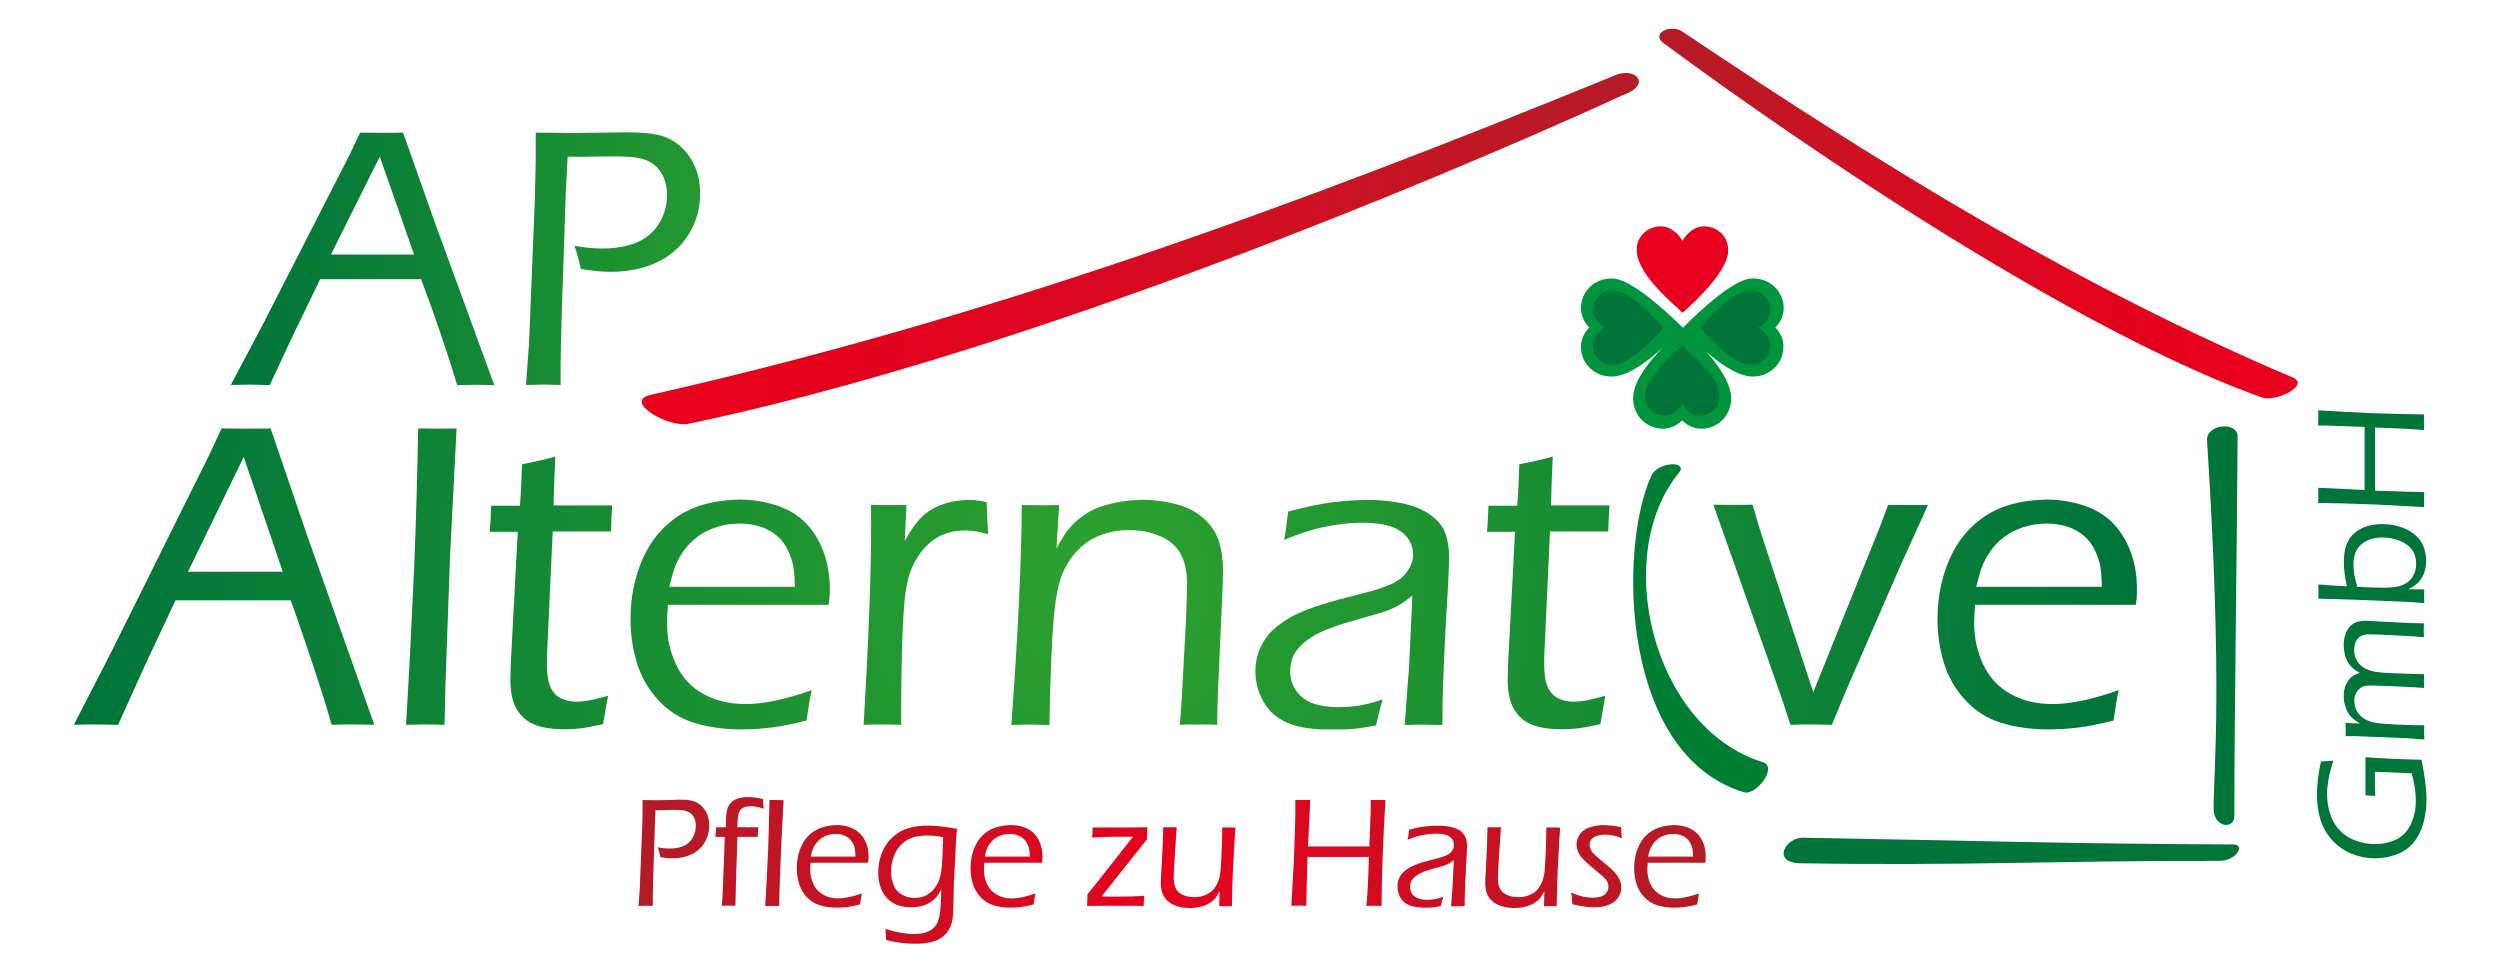
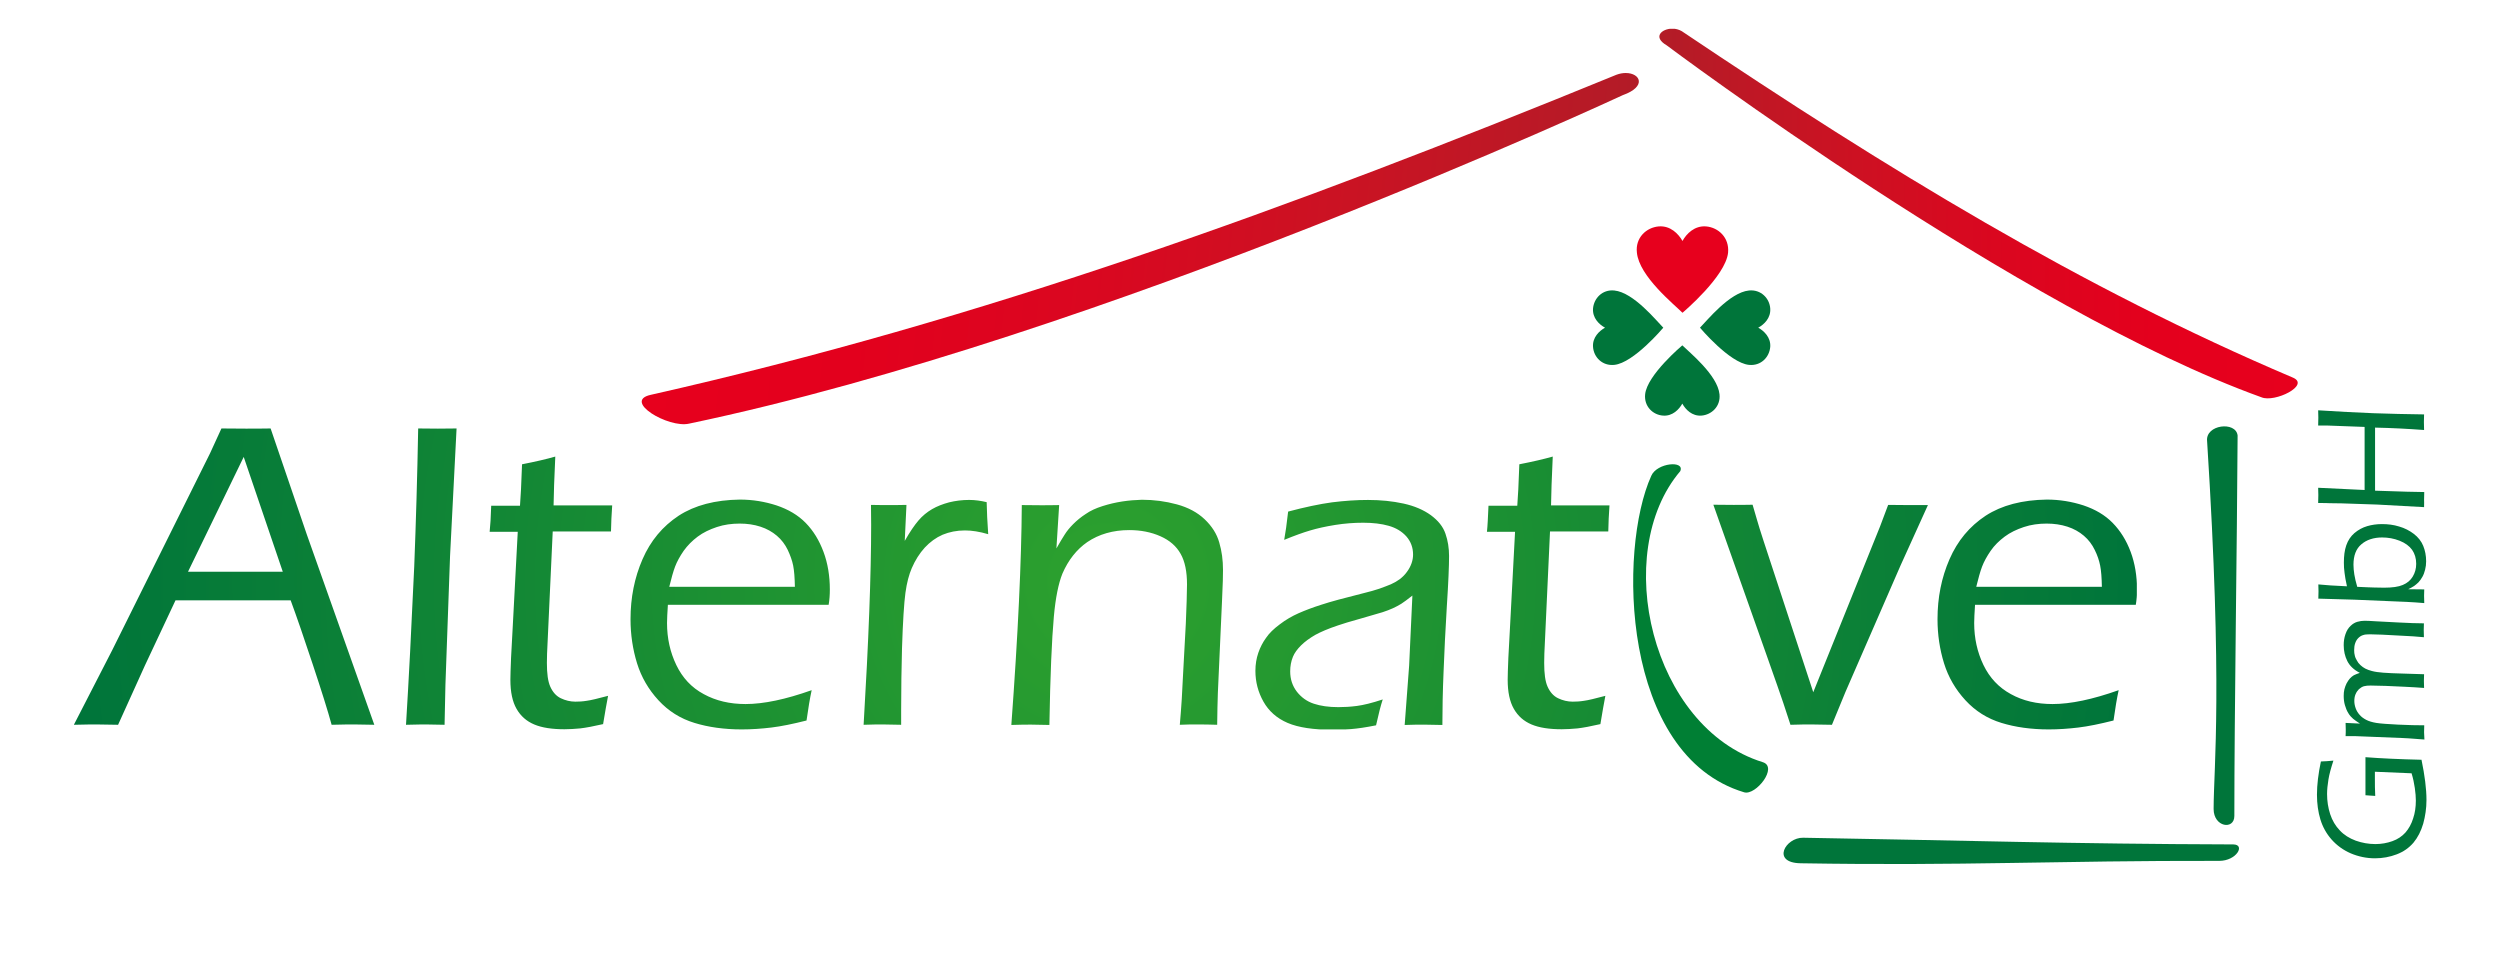
<svg xmlns="http://www.w3.org/2000/svg" xmlns:xlink="http://www.w3.org/1999/xlink" version="1.1" id="Ebene_1" x="0px" y="0px" viewBox="0 0 145.87 56.74" enable-background="new 0 0 145.87 56.74" xml:space="preserve">
  <g>
    <path fill="#E7001D" d="M96.79,13.21c0.68-0.05,1.14,0.43,1.38,0.85c0.23-0.42,0.7-0.9,1.37-0.85c0.73,0.06,1.37,0.66,1.29,1.53   c-0.14,1.39-2.66,3.51-2.66,3.51c-0.49-0.49-2.53-2.13-2.66-3.51C95.41,13.87,96.06,13.27,96.79,13.21" />
-     <path fill="#00943D" d="M101.77,19.11l0.78,0.42c0.17,0.09,0.57,0.35,0.54,0.77c-0.03,0.38-0.35,0.76-0.87,0.71   c-0.64-0.06-1.76-0.98-2.64-1.9c0.54-0.57,1.75-1.83,2.63-1.91c0.52-0.05,0.84,0.33,0.87,0.71c0.03,0.42-0.37,0.68-0.54,0.78   L101.77,19.11z M98.17,20.53c0.92,0.88,1.83,1.99,1.9,2.64c0.05,0.52-0.33,0.84-0.71,0.87c-0.42,0.03-0.68-0.37-0.78-0.54   l-0.42-0.78l-0.42,0.78c-0.09,0.17-0.36,0.57-0.78,0.54c-0.38-0.03-0.76-0.35-0.71-0.87C96.34,22.28,97.6,21.07,98.17,20.53    M97.72,19.58C97.72,19.58,97.72,19.58,97.72,19.58C97.71,19.59,97.71,19.58,97.72,19.58 M96.74,19.12   c-0.88,0.92-1.99,1.83-2.64,1.9c-0.52,0.05-0.84-0.33-0.87-0.71c-0.03-0.42,0.37-0.68,0.54-0.77l0.78-0.42l-0.78-0.42   c-0.17-0.09-0.57-0.36-0.54-0.78c0.03-0.38,0.35-0.76,0.87-0.71C94.99,17.29,96.2,18.55,96.74,19.12 M103.59,19.11   c0.34-0.35,0.52-0.8,0.48-1.26c-0.07-0.91-0.83-1.6-1.76-1.6c-0.06,0-0.13,0-0.19,0.01c-1.28,0.12-3.91,2.85-3.91,2.85l-0.05-0.02   c0,0-2.68-2.71-3.96-2.83c-0.07-0.01-0.13-0.01-0.19-0.01c-0.93,0-1.69,0.69-1.76,1.6c-0.04,0.46,0.14,0.91,0.48,1.26   c-0.35,0.36-0.52,0.8-0.48,1.26c0.07,0.91,0.83,1.6,1.76,1.6c0.06,0,0.13,0,0.19-0.01c0.91-0.09,2.01-0.94,2.79-1.66   c-0.74,0.78-1.6,1.83-1.69,2.76c-0.01,0.07-0.01,0.13-0.01,0.19c0,0.93,0.69,1.69,1.6,1.76c0.46,0.04,0.91-0.14,1.26-0.48   c0.35,0.35,0.8,0.52,1.26,0.48c0.91-0.07,1.6-0.83,1.6-1.76c0-0.06,0-0.13-0.01-0.19c-0.08-0.8-0.76-1.77-1.42-2.52   c0.75,0.65,1.71,1.34,2.52,1.42c0.07,0.01,0.13,0.01,0.19,0.01c0.93,0,1.69-0.69,1.76-1.6C104.11,19.91,103.93,19.46,103.59,19.11" />
    <path fill="#00753A" d="M103.29,18c0.04,0.55-0.35,0.93-0.7,1.12c0.34,0.19,0.74,0.57,0.7,1.12c-0.05,0.6-0.54,1.12-1.24,1.05   c-1.13-0.11-2.86-2.17-2.86-2.17c0.4-0.4,1.73-2.06,2.86-2.17C102.75,16.88,103.25,17.41,103.29,18" />
    <path fill="#00753A" d="M99.28,24.25c-0.55,0.04-0.93-0.35-1.12-0.7c-0.19,0.34-0.57,0.74-1.12,0.7c-0.6-0.04-1.12-0.54-1.05-1.24   c0.11-1.13,2.17-2.86,2.17-2.86c0.4,0.4,2.06,1.73,2.17,2.86C100.4,23.71,99.87,24.2,99.28,24.25" />
    <path fill="#00753A" d="M92.95,18c-0.04,0.55,0.35,0.93,0.7,1.12c-0.34,0.19-0.74,0.57-0.7,1.12c0.04,0.6,0.54,1.12,1.24,1.05   c1.13-0.11,2.86-2.17,2.86-2.17c-0.4-0.4-1.73-2.06-2.86-2.17C93.49,16.88,93,17.41,92.95,18" />
    <g>
      <defs>
        <path id="SVGID_1_" d="M111.33,29.47c-0.29,0-0.67,0-1.16-0.01l-0.47,1.25l-3.9,9.68l-2.9-8.83c-0.18-0.56-0.31-0.96-0.38-1.22     l-0.26-0.89c-0.43,0.01-0.79,0.01-1.11,0.01c-0.29,0-0.68,0-1.18-0.01l3.09,8.73c0.52,1.47,0.85,2.41,0.99,2.83l0.42,1.28     c0.53-0.02,0.93-0.02,1.23-0.02c0.29,0,0.69,0.01,1.19,0.02l0.79-1.92l3.21-7.37l1.6-3.53C112,29.47,111.61,29.47,111.33,29.47      M39.39,33.06c0.11-0.29,0.28-0.6,0.5-0.92c0.23-0.32,0.5-0.59,0.82-0.83c0.32-0.24,0.7-0.42,1.12-0.56     c0.42-0.14,0.87-0.2,1.33-0.2c0.44,0,0.84,0.06,1.21,0.18c0.37,0.12,0.69,0.3,0.96,0.53c0.27,0.23,0.48,0.51,0.63,0.82     c0.15,0.32,0.26,0.62,0.32,0.92c0.06,0.3,0.09,0.71,0.1,1.24h-7.33C39.17,33.75,39.28,33.35,39.39,33.06 M39.6,30.09     c-0.94,0.62-1.64,1.46-2.11,2.54c-0.47,1.08-0.7,2.24-0.7,3.5c0,0.9,0.13,1.76,0.38,2.57c0.25,0.81,0.67,1.53,1.25,2.16     c0.58,0.63,1.28,1.07,2.1,1.32c0.81,0.25,1.74,0.38,2.76,0.38c0.57,0,1.15-0.04,1.73-0.11c0.58-0.07,1.26-0.21,2.05-0.41     c0.1-0.72,0.2-1.31,0.3-1.77c-1.52,0.54-2.8,0.81-3.86,0.81c-0.92,0-1.73-0.19-2.44-0.58c-0.71-0.38-1.24-0.95-1.6-1.7     c-0.36-0.75-0.54-1.56-0.54-2.45c0-0.24,0.02-0.6,0.05-1.06h9.38c0.05-0.29,0.07-0.58,0.07-0.89c0-0.79-0.12-1.53-0.37-2.2     c-0.25-0.67-0.59-1.23-1.04-1.69c-0.45-0.46-1.02-0.79-1.7-1.02c-0.68-0.22-1.39-0.34-2.14-0.34     C41.73,29.17,40.54,29.48,39.6,30.09 M55.38,29.31c-0.37,0.1-0.71,0.23-1,0.4c-0.29,0.17-0.56,0.39-0.79,0.66     c-0.23,0.27-0.5,0.66-0.8,1.19l0.1-2.1c-0.39,0.01-0.73,0.01-1.04,0.01c-0.27,0-0.62,0-1.03-0.01l0.01,1.17     c0,2.9-0.15,6.79-0.44,11.66c0.5-0.02,0.87-0.02,1.12-0.02c0.27,0,0.63,0.01,1.07,0.02v-0.85c0-1.27,0.02-2.48,0.05-3.62     c0.05-1.56,0.12-2.64,0.2-3.23c0.08-0.59,0.21-1.07,0.37-1.44c0.2-0.46,0.45-0.86,0.76-1.2c0.31-0.33,0.65-0.58,1.04-0.75     c0.39-0.16,0.82-0.25,1.3-0.25c0.4,0,0.86,0.07,1.36,0.22c-0.05-0.69-0.08-1.32-0.09-1.87c-0.34-0.08-0.68-0.13-1.02-0.13     C56.14,29.17,55.75,29.22,55.38,29.31 M65.48,29.26c-0.39,0.06-0.77,0.15-1.15,0.27c-0.38,0.12-0.71,0.27-0.98,0.46     c-0.28,0.18-0.52,0.38-0.73,0.59s-0.37,0.41-0.49,0.6c-0.12,0.19-0.29,0.46-0.49,0.82l0.16-2.53c-0.44,0.01-0.8,0.01-1.07,0.01     l-1.11-0.01c-0.02,3.26-0.22,7.54-0.61,12.83c0.51-0.02,0.9-0.02,1.15-0.02c0.25,0,0.61,0.01,1.07,0.02     c0.05-2.89,0.14-4.99,0.26-6.32c0.1-1.11,0.27-1.94,0.5-2.51c0.34-0.79,0.83-1.41,1.45-1.84c0.68-0.46,1.5-0.7,2.45-0.7     c0.67,0,1.28,0.12,1.82,0.36c0.54,0.24,0.93,0.58,1.18,1.03c0.25,0.44,0.37,1.04,0.37,1.78c0,0.52-0.03,1.28-0.07,2.29     l-0.16,2.95c-0.04,0.95-0.1,1.93-0.19,2.95c0.35-0.02,0.73-0.02,1.13-0.02c0.33,0,0.68,0.01,1.05,0.02     c0.01-0.73,0.02-1.36,0.04-1.86l0.24-5.31c0.02-0.51,0.04-0.92,0.05-1.23c0.01-0.31,0.01-0.52,0.01-0.63     c0-0.57-0.07-1.11-0.22-1.61c-0.14-0.5-0.43-0.95-0.85-1.35c-0.42-0.4-0.96-0.69-1.62-0.87c-0.66-0.18-1.34-0.27-2.04-0.27     C66.26,29.17,65.87,29.2,65.48,29.26 M77.72,29.31c-0.73,0.1-1.58,0.28-2.56,0.54c-0.08,0.73-0.16,1.27-0.23,1.65     c0.61-0.25,1.11-0.43,1.52-0.55c0.4-0.12,0.89-0.23,1.45-0.32c0.56-0.09,1.11-0.13,1.64-0.13c0.57,0,1.07,0.06,1.49,0.18     s0.76,0.32,1.03,0.62c0.26,0.3,0.39,0.65,0.39,1.06c0,0.17-0.03,0.34-0.09,0.51c-0.06,0.17-0.15,0.34-0.27,0.5     c-0.12,0.17-0.26,0.3-0.41,0.42c-0.15,0.11-0.32,0.21-0.52,0.3c-0.2,0.08-0.42,0.17-0.68,0.26c-0.26,0.09-0.56,0.17-0.92,0.26     c-1.12,0.28-1.94,0.5-2.45,0.67c-0.51,0.16-0.95,0.33-1.34,0.5c-0.38,0.17-0.75,0.38-1.1,0.65c-0.35,0.26-0.62,0.52-0.8,0.79     c-0.19,0.26-0.34,0.55-0.45,0.87c-0.11,0.32-0.17,0.67-0.17,1.05c0,0.65,0.16,1.25,0.47,1.8c0.31,0.55,0.78,0.97,1.41,1.24     c0.63,0.27,1.51,0.4,2.63,0.4c0.34,0,0.69-0.01,1.07-0.04s0.87-0.1,1.46-0.22c0.15-0.68,0.28-1.18,0.39-1.51     c-0.63,0.21-1.13,0.33-1.51,0.38c-0.38,0.05-0.74,0.07-1.08,0.07c-0.56,0-1.04-0.07-1.43-0.2c-0.4-0.13-0.73-0.37-0.99-0.7     c-0.26-0.34-0.39-0.73-0.39-1.19c0-0.3,0.05-0.58,0.16-0.85c0.09-0.22,0.25-0.44,0.47-0.66c0.22-0.22,0.5-0.42,0.82-0.61     c0.33-0.18,0.77-0.37,1.34-0.56c0.26-0.09,0.71-0.23,1.33-0.4c0.63-0.18,1.05-0.3,1.27-0.37c0.22-0.07,0.42-0.15,0.6-0.23     c0.18-0.08,0.34-0.17,0.49-0.26c0.14-0.09,0.36-0.25,0.65-0.48l-0.19,4.09l-0.26,3.46c0.48-0.02,0.86-0.02,1.12-0.02     c0.28,0,0.64,0.01,1.08,0.02c0-0.91,0.02-1.95,0.07-3.12c0.04-1.16,0.11-2.43,0.19-3.81c0.09-1.37,0.13-2.35,0.13-2.93     c0-0.46-0.07-0.9-0.21-1.3c-0.14-0.41-0.42-0.76-0.85-1.08c-0.43-0.31-0.96-0.54-1.6-0.68c-0.64-0.14-1.33-0.21-2.07-0.21     C79.16,29.17,78.45,29.22,77.72,29.31 M115.65,33.06c0.11-0.29,0.28-0.6,0.5-0.92c0.22-0.32,0.5-0.59,0.82-0.83     c0.32-0.24,0.7-0.42,1.12-0.56c0.42-0.14,0.87-0.2,1.33-0.2c0.43,0,0.84,0.06,1.21,0.18c0.37,0.12,0.69,0.3,0.96,0.53     c0.27,0.23,0.48,0.51,0.63,0.82c0.16,0.32,0.26,0.62,0.32,0.92c0.06,0.3,0.09,0.71,0.1,1.24h-7.33     C115.43,33.75,115.54,33.35,115.65,33.06 M115.86,30.09c-0.94,0.62-1.64,1.46-2.11,2.54s-0.7,2.24-0.7,3.5     c0,0.9,0.13,1.76,0.38,2.57c0.25,0.81,0.67,1.53,1.25,2.16s1.28,1.07,2.1,1.32c0.81,0.25,1.74,0.38,2.76,0.38     c0.57,0,1.15-0.04,1.73-0.11c0.58-0.07,1.26-0.21,2.05-0.41c0.1-0.72,0.2-1.31,0.3-1.77c-1.52,0.54-2.8,0.81-3.86,0.81     c-0.92,0-1.73-0.19-2.43-0.58c-0.7-0.38-1.24-0.95-1.6-1.7c-0.36-0.75-0.54-1.56-0.54-2.45c0-0.24,0.02-0.6,0.05-1.06h9.38     c0.05-0.29,0.07-0.58,0.07-0.89c0-0.79-0.12-1.53-0.37-2.2s-0.6-1.23-1.05-1.69c-0.45-0.46-1.02-0.79-1.7-1.02     c-0.68-0.22-1.39-0.34-2.14-0.34C117.99,29.17,116.8,29.48,115.86,30.09 M30.46,27.09c-0.04,1.14-0.08,1.95-0.12,2.42h-1.68     c-0.02,0.66-0.05,1.16-0.09,1.52h1.64l-0.3,5.67c-0.08,1.41-0.12,2.23-0.12,2.47c-0.01,0.24-0.01,0.4-0.01,0.49     c0,0.72,0.12,1.28,0.36,1.7c0.24,0.42,0.58,0.72,1.03,0.91c0.45,0.19,1.04,0.28,1.76,0.28c0.29,0,0.61-0.02,0.93-0.05     c0.33-0.04,0.77-0.12,1.33-0.25c0.11-0.68,0.21-1.23,0.29-1.65c-0.6,0.16-1.01,0.26-1.25,0.29c-0.24,0.04-0.46,0.05-0.66,0.05     c-0.29,0-0.58-0.07-0.85-0.2s-0.47-0.36-0.61-0.67c-0.14-0.31-0.2-0.77-0.2-1.39l0.01-0.54l0.33-7.13h3.4     c0.01-0.48,0.03-0.99,0.07-1.52h-3.42c0.01-0.65,0.04-1.6,0.1-2.85C31.88,26.79,31.23,26.94,30.46,27.09 M88.65,27.09     c-0.04,1.14-0.08,1.95-0.12,2.42h-1.68c-0.03,0.66-0.05,1.16-0.09,1.52h1.64l-0.3,5.67c-0.08,1.41-0.12,2.23-0.12,2.47     c-0.01,0.24-0.01,0.4-0.01,0.49c0,0.72,0.12,1.28,0.36,1.7c0.24,0.42,0.58,0.72,1.03,0.91c0.45,0.19,1.03,0.28,1.76,0.28     c0.29,0,0.61-0.02,0.93-0.05c0.33-0.04,0.77-0.12,1.33-0.25c0.11-0.68,0.21-1.23,0.29-1.65c-0.6,0.16-1.01,0.26-1.25,0.29     c-0.24,0.04-0.46,0.05-0.66,0.05c-0.29,0-0.58-0.07-0.85-0.2s-0.47-0.36-0.61-0.67c-0.14-0.31-0.2-0.77-0.2-1.39l0.01-0.54     l0.33-7.13h3.4c0.01-0.48,0.03-0.99,0.07-1.52H90.5c0.01-0.65,0.04-1.6,0.1-2.85C90.07,26.79,89.42,26.94,88.65,27.09      M14.22,26.66l2.28,6.7h-5.53L14.22,26.66z M14.35,25.01L12.92,25l-0.66,1.44L6.55,37.93l-2.24,4.36     c0.68-0.02,1.12-0.02,1.32-0.02l1.26,0.02l1.57-3.47l1.78-3.79h6.72c0.35,0.95,0.78,2.2,1.29,3.74c0.51,1.54,0.88,2.71,1.1,3.52     c0.66-0.02,1.09-0.02,1.32-0.02l1.17,0.02l-3.93-11.08L15.79,25C15.27,25.01,14.79,25.01,14.35,25.01 M25.55,25.01L24.4,25     c-0.05,2.77-0.13,5.45-0.23,8.04c-0.16,3.56-0.32,6.65-0.48,9.25c0.68-0.02,1.07-0.02,1.17-0.02c0.24,0,0.6,0.01,1.08,0.02     l0.05-2.33l0.27-7.52L26.64,25C26.15,25.01,25.79,25.01,25.55,25.01" />
      </defs>
      <clipPath id="SVGID_2_">
        <use xlink:href="#SVGID_1_" overflow="visible" />
      </clipPath>
      <radialGradient id="SVGID_3_" cx="-106.016" cy="167.657" r="1" gradientTransform="matrix(60.181 0 0 -60.181 6444.678 10123.603)" gradientUnits="userSpaceOnUse">
        <stop offset="0" style="stop-color:#2DA12E" />
        <stop offset="1" style="stop-color:#00753A" />
      </radialGradient>
      <rect x="4.32" y="25" clip-path="url(#SVGID_2_)" fill="url(#SVGID_3_)" width="120.36" height="17.56" />
    </g>
    <g>
      <defs>
        <path id="SVGID_4_" d="M65.4,48.28c-0.61,0-1.16,0-1.65,0c0,0.19-0.01,0.39-0.02,0.59c0.54-0.03,1.04-0.05,1.52-0.05     c0.3,0,0.59,0,0.86,0l-2.3,2.92c-0.04,0.06-0.09,0.11-0.13,0.16l-0.23,0.28c0,0.26-0.01,0.49-0.02,0.68     c0.43-0.01,1.01-0.01,1.72-0.01c0.57,0,1.1,0,1.58,0.01c0-0.23,0.02-0.43,0.04-0.59c-0.4,0.03-0.95,0.05-1.66,0.05     c-0.27,0-0.55-0.01-0.83-0.02l2.32-2.92c0.1-0.13,0.21-0.26,0.32-0.4l0.01-0.34c0-0.13,0.01-0.25,0.02-0.37     C66.47,48.28,65.95,48.28,65.4,48.28 M71.73,48.28l-0.41,0c-0.01,0.56-0.02,1.11-0.05,1.66c-0.02,0.45-0.04,0.76-0.06,0.93     c-0.03,0.24-0.08,0.43-0.14,0.58c-0.08,0.2-0.19,0.37-0.32,0.5c-0.12,0.12-0.26,0.21-0.43,0.28c-0.2,0.08-0.41,0.12-0.63,0.12     c-0.25,0-0.47-0.04-0.66-0.13c-0.2-0.09-0.34-0.21-0.42-0.37c-0.08-0.16-0.13-0.37-0.13-0.64c0-0.17,0.02-0.58,0.06-1.2     s0.08-1.21,0.12-1.74c-0.17,0-0.3,0-0.38,0l-0.41,0c0,0.17,0,0.31-0.01,0.43l-0.01,0.49l-0.08,1.51     c-0.01,0.21-0.02,0.38-0.03,0.51c-0.01,0.13-0.01,0.22-0.01,0.28c0,0.36,0.07,0.64,0.2,0.84c0.13,0.21,0.32,0.36,0.58,0.48     c0.25,0.11,0.56,0.17,0.92,0.17c0.16,0,0.32-0.01,0.46-0.04c0.15-0.03,0.27-0.06,0.38-0.1c0.11-0.04,0.2-0.08,0.28-0.13     c0.08-0.05,0.16-0.11,0.24-0.18c0.08-0.07,0.14-0.14,0.19-0.22c0.05-0.07,0.11-0.18,0.18-0.31l-0.02,0.88     c0.13-0.01,0.25-0.01,0.37-0.01c0.1,0,0.23,0,0.37,0.01c0.01-0.8,0.03-1.5,0.06-2.11c0.06-1.11,0.1-1.93,0.15-2.48     C71.94,48.28,71.81,48.28,71.73,48.28 M90.64,48.28l-0.41,0c-0.01,0.56-0.02,1.11-0.05,1.66c-0.02,0.45-0.04,0.76-0.06,0.93     c-0.03,0.24-0.08,0.43-0.14,0.58c-0.09,0.2-0.19,0.37-0.32,0.5c-0.12,0.12-0.26,0.21-0.43,0.28c-0.2,0.08-0.41,0.12-0.63,0.12     c-0.25,0-0.47-0.04-0.66-0.13c-0.2-0.09-0.34-0.21-0.42-0.37c-0.08-0.16-0.12-0.37-0.12-0.64c0-0.17,0.02-0.58,0.06-1.2     c0.04-0.63,0.08-1.21,0.12-1.74c-0.17,0-0.3,0-0.38,0l-0.41,0c0,0.17,0,0.31-0.01,0.43l-0.01,0.49l-0.07,1.51     c-0.01,0.21-0.02,0.38-0.03,0.51s-0.01,0.22-0.01,0.28c0,0.36,0.06,0.64,0.2,0.84c0.13,0.21,0.32,0.36,0.58,0.48     c0.25,0.11,0.56,0.17,0.92,0.17c0.16,0,0.32-0.01,0.47-0.04c0.15-0.03,0.27-0.06,0.38-0.1c0.11-0.04,0.2-0.08,0.29-0.13     c0.08-0.05,0.16-0.11,0.24-0.18c0.08-0.07,0.14-0.14,0.19-0.22c0.05-0.07,0.11-0.18,0.18-0.31l-0.02,0.88     c0.13-0.01,0.25-0.01,0.37-0.01c0.1,0,0.23,0,0.37,0.01c0.01-0.8,0.03-1.5,0.06-2.11c0.06-1.11,0.1-1.93,0.14-2.48     C90.85,48.28,90.72,48.28,90.64,48.28 M47.42,49.56c0.04-0.11,0.1-0.22,0.18-0.33c0.08-0.11,0.18-0.21,0.29-0.3     c0.12-0.08,0.25-0.15,0.4-0.2c0.15-0.05,0.31-0.07,0.48-0.07c0.16,0,0.3,0.02,0.43,0.07c0.13,0.04,0.25,0.11,0.34,0.19     c0.1,0.08,0.17,0.18,0.23,0.29c0.06,0.11,0.09,0.22,0.11,0.33c0.02,0.11,0.03,0.25,0.04,0.44H47.3     C47.34,49.81,47.38,49.67,47.42,49.56 M47.5,48.5c-0.34,0.22-0.59,0.52-0.76,0.91c-0.17,0.38-0.25,0.8-0.25,1.25     c0,0.32,0.05,0.63,0.14,0.92c0.09,0.29,0.24,0.55,0.45,0.77s0.46,0.38,0.75,0.47c0.29,0.09,0.62,0.14,0.99,0.14     c0.21,0,0.41-0.01,0.62-0.04c0.21-0.03,0.45-0.07,0.74-0.15c0.04-0.26,0.07-0.47,0.11-0.64c-0.54,0.19-1.01,0.29-1.38,0.29     c-0.33,0-0.62-0.07-0.87-0.21c-0.25-0.14-0.45-0.34-0.57-0.61c-0.13-0.27-0.2-0.56-0.2-0.88c0-0.09,0.01-0.21,0.02-0.38h3.36     c0.02-0.1,0.03-0.21,0.03-0.32c0-0.28-0.04-0.55-0.13-0.79c-0.09-0.24-0.21-0.44-0.38-0.6c-0.16-0.16-0.37-0.29-0.61-0.37     c-0.24-0.08-0.5-0.12-0.77-0.12C48.26,48.17,47.83,48.28,47.5,48.5 M52.63,52.2c-0.22-0.12-0.38-0.3-0.48-0.54     c-0.1-0.24-0.16-0.51-0.16-0.8c0-0.31,0.06-0.62,0.17-0.91c0.12-0.29,0.27-0.53,0.48-0.72c0.21-0.18,0.43-0.31,0.67-0.38     c0.25-0.07,0.51-0.1,0.8-0.1c0.29,0,0.59,0.03,0.92,0.1c-0.02,0.82-0.05,1.37-0.07,1.63c-0.03,0.33-0.07,0.58-0.13,0.75     c-0.07,0.24-0.18,0.45-0.33,0.63c-0.14,0.18-0.31,0.31-0.5,0.4c-0.19,0.09-0.4,0.13-0.64,0.13     C53.09,52.39,52.85,52.33,52.63,52.2 M53.01,48.32c-0.35,0.1-0.66,0.28-0.93,0.53c-0.28,0.25-0.48,0.56-0.63,0.92     c-0.14,0.37-0.21,0.76-0.21,1.16c0,0.3,0.05,0.58,0.14,0.85c0.1,0.27,0.24,0.5,0.42,0.67c0.18,0.17,0.39,0.3,0.63,0.38     c0.23,0.08,0.49,0.11,0.75,0.11c0.18,0,0.36-0.02,0.53-0.06c0.17-0.04,0.32-0.09,0.45-0.16c0.13-0.07,0.24-0.15,0.34-0.24     c0.1-0.09,0.18-0.17,0.23-0.26c0.06-0.08,0.12-0.19,0.19-0.33c-0.01,0.64-0.04,1.07-0.06,1.28c-0.03,0.27-0.09,0.48-0.16,0.66     c-0.06,0.13-0.14,0.23-0.23,0.32c-0.12,0.11-0.27,0.19-0.44,0.25c-0.21,0.07-0.44,0.1-0.68,0.1c-0.22,0-0.45-0.02-0.71-0.06     c-0.26-0.04-0.59-0.12-0.98-0.24c0.02,0.21,0.03,0.34,0.03,0.4l0.01,0.25c0.34,0.08,0.65,0.14,0.93,0.17     c0.28,0.03,0.56,0.05,0.85,0.05c0.2,0,0.4-0.02,0.6-0.05c0.18-0.03,0.35-0.07,0.51-0.13c0.12-0.04,0.23-0.1,0.33-0.17     c0.1-0.07,0.19-0.15,0.27-0.24c0.08-0.08,0.15-0.18,0.2-0.28c0.06-0.11,0.11-0.23,0.14-0.35c0.04-0.15,0.07-0.33,0.08-0.53     l0.03-0.94c0.01-0.56,0.02-0.87,0.02-0.92l0.13-2.54l0.05-0.56c-0.67-0.12-1.24-0.19-1.69-0.19     C53.73,48.17,53.35,48.22,53.01,48.32 M57.57,49.56c0.04-0.11,0.1-0.22,0.18-0.33c0.08-0.11,0.18-0.21,0.29-0.3     c0.12-0.08,0.25-0.15,0.4-0.2c0.15-0.05,0.31-0.07,0.48-0.07c0.16,0,0.3,0.02,0.44,0.07c0.13,0.04,0.25,0.11,0.34,0.19     c0.1,0.08,0.17,0.18,0.23,0.29c0.06,0.11,0.1,0.22,0.12,0.33c0.02,0.11,0.03,0.25,0.04,0.44h-2.63     C57.49,49.81,57.53,49.67,57.57,49.56 M57.64,48.5c-0.34,0.22-0.59,0.52-0.76,0.91c-0.17,0.38-0.25,0.8-0.25,1.25     c0,0.32,0.04,0.63,0.14,0.92c0.09,0.29,0.24,0.55,0.45,0.77c0.21,0.22,0.46,0.38,0.75,0.47c0.29,0.09,0.62,0.14,0.99,0.14     c0.21,0,0.41-0.01,0.62-0.04c0.21-0.03,0.45-0.07,0.73-0.15c0.04-0.26,0.07-0.47,0.11-0.64c-0.54,0.19-1.01,0.29-1.38,0.29     c-0.33,0-0.62-0.07-0.87-0.21c-0.25-0.14-0.44-0.34-0.57-0.61c-0.13-0.27-0.19-0.56-0.19-0.88c0-0.09,0.01-0.21,0.02-0.38h3.37     c0.02-0.1,0.03-0.21,0.03-0.32c0-0.28-0.04-0.55-0.13-0.79c-0.09-0.24-0.21-0.44-0.37-0.6c-0.16-0.16-0.36-0.29-0.61-0.37     c-0.24-0.08-0.5-0.12-0.77-0.12C58.41,48.17,57.98,48.28,57.64,48.5 M83.14,48.22c-0.26,0.03-0.57,0.1-0.92,0.19     c-0.03,0.26-0.06,0.46-0.09,0.59c0.22-0.09,0.4-0.15,0.55-0.2c0.15-0.04,0.32-0.08,0.52-0.11c0.2-0.03,0.4-0.05,0.59-0.05     c0.21,0,0.38,0.02,0.54,0.06c0.15,0.04,0.27,0.12,0.37,0.22c0.09,0.1,0.14,0.23,0.14,0.38c0,0.06-0.01,0.12-0.03,0.18     c-0.02,0.06-0.05,0.12-0.1,0.18c-0.05,0.06-0.09,0.11-0.15,0.15c-0.05,0.04-0.11,0.08-0.19,0.11c-0.07,0.03-0.15,0.06-0.24,0.09     c-0.09,0.03-0.2,0.06-0.33,0.09c-0.4,0.1-0.7,0.18-0.88,0.24c-0.18,0.06-0.34,0.12-0.48,0.18c-0.14,0.06-0.27,0.14-0.39,0.23     c-0.12,0.09-0.22,0.19-0.29,0.28c-0.07,0.09-0.12,0.2-0.16,0.31c-0.04,0.11-0.06,0.24-0.06,0.38c0,0.23,0.06,0.45,0.17,0.65     c0.11,0.2,0.28,0.35,0.51,0.44c0.23,0.1,0.54,0.15,0.94,0.15c0.12,0,0.25,0,0.38-0.01c0.14-0.01,0.31-0.04,0.53-0.08     c0.05-0.24,0.1-0.42,0.14-0.54c-0.23,0.07-0.41,0.12-0.54,0.14c-0.14,0.02-0.26,0.03-0.39,0.03c-0.2,0-0.37-0.02-0.51-0.07     c-0.14-0.05-0.26-0.13-0.36-0.25c-0.09-0.12-0.14-0.26-0.14-0.43c0-0.1,0.02-0.21,0.06-0.3c0.03-0.08,0.09-0.16,0.17-0.24     c0.08-0.08,0.18-0.15,0.3-0.22c0.12-0.07,0.28-0.13,0.48-0.2c0.09-0.03,0.25-0.08,0.48-0.14c0.23-0.06,0.38-0.11,0.46-0.13     c0.08-0.03,0.15-0.05,0.21-0.08c0.07-0.03,0.12-0.06,0.17-0.09c0.05-0.03,0.13-0.09,0.23-0.17l-0.07,1.46l-0.09,1.24     c0.17-0.01,0.31-0.01,0.4-0.01c0.1,0,0.23,0,0.39,0.01c0-0.33,0.01-0.7,0.02-1.12c0.02-0.42,0.04-0.87,0.07-1.36     c0.03-0.49,0.05-0.84,0.05-1.05c0-0.17-0.03-0.32-0.08-0.47c-0.05-0.14-0.15-0.27-0.3-0.39c-0.15-0.11-0.35-0.19-0.57-0.24     c-0.23-0.05-0.48-0.07-0.74-0.07C83.65,48.17,83.4,48.19,83.14,48.22 M92.68,48.3c-0.23,0.09-0.4,0.22-0.51,0.4     c-0.12,0.18-0.18,0.37-0.18,0.56c0,0.12,0.02,0.24,0.06,0.36c0.04,0.12,0.1,0.24,0.19,0.35c0.09,0.12,0.19,0.23,0.31,0.34     c0.12,0.11,0.3,0.26,0.54,0.46c0.24,0.2,0.39,0.33,0.47,0.4c0.07,0.07,0.13,0.14,0.17,0.19c0.04,0.06,0.07,0.12,0.09,0.18     c0.02,0.06,0.03,0.13,0.03,0.19c0,0.11-0.03,0.23-0.1,0.33c-0.07,0.11-0.17,0.19-0.31,0.24c-0.14,0.05-0.31,0.08-0.51,0.08     c-0.38,0-0.8-0.1-1.25-0.3c0.02,0.19,0.04,0.31,0.04,0.35l0.03,0.33c0.18,0.04,0.32,0.08,0.44,0.1c0.12,0.02,0.26,0.04,0.43,0.06     c0.17,0.02,0.32,0.02,0.45,0.02c0.3,0,0.57-0.05,0.81-0.15c0.24-0.1,0.42-0.24,0.54-0.42c0.12-0.18,0.18-0.38,0.18-0.59     c0-0.11-0.01-0.21-0.05-0.32c-0.03-0.1-0.08-0.21-0.15-0.31c-0.07-0.11-0.15-0.21-0.24-0.31c-0.09-0.1-0.27-0.25-0.52-0.46     c-0.25-0.21-0.42-0.35-0.51-0.43c-0.09-0.08-0.16-0.15-0.22-0.23c-0.06-0.08-0.1-0.15-0.12-0.22c-0.02-0.07-0.04-0.14-0.04-0.21     c0-0.11,0.04-0.22,0.1-0.31c0.07-0.09,0.18-0.16,0.33-0.21c0.15-0.05,0.31-0.07,0.48-0.07c0.32,0,0.65,0.07,0.97,0.21     c-0.02-0.2-0.03-0.41-0.04-0.65c-0.41-0.08-0.78-0.12-1.12-0.12C93.17,48.17,92.91,48.21,92.68,48.3 M96.28,49.56     c0.04-0.11,0.1-0.22,0.18-0.33c0.08-0.11,0.18-0.21,0.3-0.3c0.12-0.08,0.25-0.15,0.4-0.2c0.15-0.05,0.31-0.07,0.48-0.07     c0.16,0,0.3,0.02,0.43,0.07c0.13,0.04,0.25,0.11,0.34,0.19c0.1,0.08,0.17,0.18,0.23,0.29c0.06,0.11,0.1,0.22,0.11,0.33     c0.02,0.11,0.03,0.25,0.04,0.44h-2.63C96.2,49.81,96.24,49.67,96.28,49.56 M96.36,48.5c-0.34,0.22-0.59,0.52-0.76,0.91     c-0.17,0.38-0.25,0.8-0.25,1.25c0,0.32,0.05,0.63,0.14,0.92c0.09,0.29,0.24,0.55,0.45,0.77s0.46,0.38,0.75,0.47     c0.29,0.09,0.62,0.14,0.99,0.14c0.21,0,0.41-0.01,0.62-0.04c0.21-0.03,0.45-0.07,0.73-0.15c0.04-0.26,0.07-0.47,0.1-0.64     c-0.54,0.19-1,0.29-1.38,0.29c-0.33,0-0.62-0.07-0.87-0.21c-0.25-0.14-0.44-0.34-0.57-0.61c-0.13-0.27-0.19-0.56-0.19-0.88     c0-0.09,0.01-0.21,0.02-0.38h3.36c0.02-0.1,0.03-0.21,0.03-0.32c0-0.28-0.04-0.55-0.13-0.79c-0.09-0.24-0.21-0.44-0.38-0.6     c-0.16-0.16-0.37-0.29-0.61-0.37c-0.24-0.08-0.5-0.12-0.77-0.12C97.12,48.17,96.69,48.28,96.36,48.5 M45.31,46.68l-0.41,0     c-0.02,0.99-0.05,1.95-0.08,2.88c-0.06,1.27-0.11,2.38-0.17,3.31c0.24-0.01,0.38-0.01,0.42-0.01c0.09,0,0.22,0,0.39,0.01     l0.02-0.83l0.1-2.69l0.14-2.66C45.53,46.68,45.4,46.68,45.31,46.68 M80.43,46.68l-0.45,0c0,0.3,0,0.49,0,0.56l-0.08,2.15h-3.58     l0.13-2.71l-0.42,0l-0.45,0c0,0.33,0,0.55,0,0.65l-0.01,0.71l-0.07,2.08l-0.15,2.73c0.24-0.01,0.38-0.01,0.42-0.01l0.45,0.01     l0.02-1.01L76.29,50h3.58c-0.02,0.97-0.06,1.92-0.14,2.86c0.26-0.01,0.41-0.01,0.45-0.01l0.43,0.01     c0.01-1.02,0.03-2.01,0.07-2.96c0.03-0.95,0.09-2.03,0.16-3.22L80.43,46.68z M39.02,46.68c-0.29,0.01-0.5,0.01-0.63,0.01     c-0.23,0-0.53,0-0.9-0.01v0.49c0,0.12,0,0.24,0,0.36l-0.02,0.76l-0.14,3.54l-0.07,1.03c0.23-0.01,0.37-0.01,0.42-0.01l0.41,0.01     v-0.51c0-0.24,0.01-0.71,0.03-1.42l0.06-1.86c0.01-0.54,0.04-1.14,0.07-1.8l0.34,0l0.46-0.01h0.37c0.24,0,0.42,0.01,0.54,0.04     c0.12,0.03,0.24,0.08,0.33,0.15c0.1,0.08,0.18,0.18,0.23,0.31c0.06,0.13,0.08,0.27,0.08,0.43c0,0.2-0.04,0.38-0.12,0.56     c-0.08,0.18-0.18,0.32-0.32,0.44c-0.14,0.12-0.3,0.2-0.5,0.25c-0.19,0.05-0.4,0.07-0.61,0.07c-0.22,0-0.44-0.02-0.67-0.07     c0.06,0.17,0.11,0.36,0.15,0.57c0.26,0.05,0.49,0.07,0.71,0.07c0.4,0,0.76-0.07,1.09-0.22c0.32-0.15,0.58-0.38,0.77-0.68     c0.19-0.3,0.28-0.65,0.28-1.03c0-0.23-0.04-0.45-0.12-0.64c-0.08-0.19-0.19-0.35-0.33-0.49c-0.14-0.13-0.3-0.22-0.48-0.28     c-0.18-0.06-0.46-0.08-0.83-0.08C39.52,46.67,39.31,46.67,39.02,46.68 M43.2,46.55c-0.14,0.03-0.27,0.08-0.38,0.15     c-0.11,0.07-0.19,0.15-0.25,0.23c-0.06,0.08-0.11,0.18-0.14,0.3c-0.03,0.12-0.05,0.25-0.06,0.4c-0.01,0.15-0.01,0.36-0.02,0.64     h-0.57c-0.01,0.22-0.02,0.41-0.04,0.56h0.55l-0.12,3.19l-0.05,0.83c0.18-0.01,0.31-0.01,0.39-0.01c0.09,0,0.22,0,0.4,0.01     l0.04-1.71l0.08-2.31h1.18c0.01-0.24,0.02-0.43,0.04-0.56h-1.23l0.01-0.19c0-0.15,0.01-0.28,0.02-0.39s0.04-0.21,0.07-0.29     s0.08-0.15,0.14-0.2c0.06-0.05,0.13-0.09,0.23-0.12c0.1-0.03,0.2-0.04,0.31-0.04c0.23,0,0.48,0.05,0.76,0.15     c-0.02-0.2-0.04-0.39-0.04-0.57c-0.32-0.08-0.61-0.11-0.85-0.11C43.51,46.5,43.34,46.52,43.2,46.55" />
      </defs>
      <clipPath id="SVGID_5_">
        <use xlink:href="#SVGID_4_" overflow="visible" />
      </clipPath>
      <radialGradient id="SVGID_6_" cx="-106.016" cy="167.657" r="1" gradientTransform="matrix(31.131 0 0 -31.131 3368.831 5270.207)" gradientUnits="userSpaceOnUse">
        <stop offset="0" style="stop-color:#E7001D" />
        <stop offset="1" style="stop-color:#B21C27" />
      </radialGradient>
-       <rect x="37.26" y="46.5" clip-path="url(#SVGID_5_)" fill="url(#SVGID_6_)" width="62.26" height="8.56" />
    </g>
    <g>
      <defs>
        <path id="SVGID_7_" d="M97.24,2.64c0,0,20.62,15.47,34.71,20.54c0.77,0.33,2.88-0.71,1.83-1.15     c-12.39-5.26-23.56-12.09-35.65-20.21c-0.17-0.1-0.37-0.15-0.56-0.15C96.95,1.68,96.42,2.16,97.24,2.64" />
      </defs>
      <clipPath id="SVGID_8_">
        <use xlink:href="#SVGID_7_" overflow="visible" />
      </clipPath>
      <linearGradient id="SVGID_9_" gradientUnits="userSpaceOnUse" x1="-106.016" y1="167.943" x2="-105.016" y2="167.943" gradientTransform="matrix(37.246 0 0 -37.246 4045.501 6267.817)">
        <stop offset="0" style="stop-color:#B21C27" />
        <stop offset="0.068" style="stop-color:#B91A26" />
        <stop offset="0.307" style="stop-color:#CD1122" />
        <stop offset="0.545" style="stop-color:#DB061F" />
        <stop offset="0.778" style="stop-color:#E4001D" />
        <stop offset="1" style="stop-color:#E7001D" />
      </linearGradient>
      <rect x="96.42" y="1.68" clip-path="url(#SVGID_8_)" fill="url(#SVGID_9_)" width="38.41" height="21.83" />
    </g>
    <g>
      <defs>
        <path id="SVGID_10_" d="M94.32,4.36c-19.13,7.83-36.99,14.31-56.36,18.68c-1.64,0.37,1.04,1.95,2.24,1.68     C64.44,19.64,94.69,5.55,94.69,5.55c1.41-0.5,1.02-1.29,0.17-1.29C94.69,4.26,94.51,4.29,94.32,4.36" />
      </defs>
      <clipPath id="SVGID_11_">
        <use xlink:href="#SVGID_10_" overflow="visible" />
      </clipPath>
      <linearGradient id="SVGID_12_" gradientUnits="userSpaceOnUse" x1="-106.016" y1="167.887" x2="-105.016" y2="167.887" gradientTransform="matrix(-55.594 -5.843 5.843 -55.594 -6780.586 8731.609)">
        <stop offset="0" style="stop-color:#B21C27" />
        <stop offset="0.014" style="stop-color:#B41B27" />
        <stop offset="0.285" style="stop-color:#CA1323" />
        <stop offset="0.546" style="stop-color:#DA0720" />
        <stop offset="0.79" style="stop-color:#E3001D" />
        <stop offset="1" style="stop-color:#E7001D" />
      </linearGradient>
      <polygon clip-path="url(#SVGID_11_)" fill="url(#SVGID_12_)" points="98.25,4.49 36.98,-1.95 34.18,24.76 95.44,31.2   " />
    </g>
    <linearGradient id="SVGID_13_" gradientUnits="userSpaceOnUse" x1="-106.016" y1="167.994" x2="-105.016" y2="167.994" gradientTransform="matrix(33.859 0 0 -33.859 3603.537 5703.128)">
      <stop offset="0" style="stop-color:#00753A" />
      <stop offset="1" style="stop-color:#2DA12E" />
    </linearGradient>
-     <path fill="url(#SVGID_13_)" d="M14.63,22.44c-0.18,0-0.57,0.01-1.16,0.02l1.96-3.71l5-9.78l0.58-1.23l1.25,0.01   c0.39,0,0.81,0,1.26-0.01l1.87,5.29l3.45,9.44l-1.02-0.02c-0.19,0-0.58,0.01-1.15,0.02c-0.19-0.69-0.52-1.69-0.96-3   c-0.45-1.31-0.83-2.37-1.14-3.18h-5.89l-1.56,3.22l-1.38,2.96L14.63,22.44L14.63,22.44z M19.31,14.85h4.85l-2-5.71L19.31,14.85z    M31.73,22.44c-0.12,0-0.47,0.01-1.04,0.02l0.18-2.45l0.34-8.43l0.04-1.81c0.01-0.29,0.01-0.57,0.01-0.85V7.74   c0.9,0.01,1.63,0.02,2.19,0.02c0.34,0,0.86-0.01,1.55-0.02c0.7-0.01,1.22-0.02,1.56-0.02c0.91,0,1.59,0.07,2.03,0.2   c0.44,0.13,0.83,0.36,1.17,0.67s0.6,0.7,0.8,1.16c0.19,0.46,0.29,0.97,0.29,1.52c0,0.91-0.23,1.72-0.69,2.44   c-0.46,0.72-1.09,1.26-1.88,1.62c-0.79,0.36-1.68,0.53-2.66,0.53c-0.52,0-1.09-0.06-1.73-0.17c-0.11-0.5-0.23-0.95-0.37-1.35   c0.56,0.11,1.11,0.16,1.64,0.16c0.52,0,1.01-0.06,1.48-0.18c0.47-0.12,0.88-0.32,1.21-0.59c0.34-0.28,0.6-0.62,0.79-1.04   c0.19-0.42,0.28-0.86,0.28-1.33c0-0.37-0.07-0.71-0.2-1.02c-0.14-0.31-0.33-0.56-0.57-0.74c-0.24-0.18-0.51-0.31-0.82-0.37   c-0.31-0.06-0.75-0.1-1.33-0.1h-0.91l-1.13,0.02l-0.84-0.01c-0.09,1.57-0.15,3.01-0.18,4.29l-0.15,4.43   c-0.05,1.68-0.08,2.81-0.08,3.38v1.22L31.73,22.44L31.73,22.44z" />
    <path fill="#00753A" d="M141.44,29.17l0.01-0.46l-1.01-0.02l-1.86-0.06v-3.68c0.97,0.02,1.92,0.07,2.86,0.14   c-0.01-0.27-0.01-0.42-0.01-0.47l0.01-0.44c-1.02-0.01-2.01-0.04-2.96-0.07c-0.95-0.04-2.03-0.09-3.22-0.17l0.01,0.43l-0.01,0.46   c0.3,0,0.49,0,0.56,0l2.15,0.08v3.68l-2.71-0.13l0.01,0.43l-0.01,0.46c0.33,0,0.55,0,0.65,0.01l0.72,0.01l2.08,0.07l2.73,0.15   C141.45,29.35,141.44,29.21,141.44,29.17 M137.37,33.52c-0.03-0.2-0.05-0.39-0.05-0.57c0-0.53,0.15-0.93,0.46-1.19   c0.3-0.26,0.71-0.4,1.21-0.4c0.35,0,0.69,0.06,1.02,0.19c0.33,0.13,0.57,0.31,0.73,0.53c0.16,0.23,0.24,0.5,0.24,0.82   c0,0.28-0.07,0.52-0.2,0.74c-0.13,0.22-0.32,0.38-0.58,0.49c-0.25,0.11-0.62,0.16-1.09,0.16c-0.22,0-0.42-0.01-0.58-0.01   s-0.49-0.02-0.99-0.04C137.46,33.96,137.4,33.72,137.37,33.52 M141.44,34.76c0-0.07,0-0.2,0.01-0.37l-0.94-0.01   c0.15-0.07,0.26-0.13,0.35-0.19c0.08-0.06,0.17-0.13,0.25-0.21c0.08-0.09,0.16-0.19,0.23-0.32c0.07-0.12,0.12-0.26,0.16-0.42   c0.04-0.15,0.06-0.32,0.06-0.49c0-0.33-0.06-0.63-0.17-0.9c-0.11-0.27-0.3-0.51-0.55-0.7c-0.25-0.19-0.54-0.34-0.86-0.43   c-0.32-0.1-0.65-0.14-1-0.14c-0.3,0-0.59,0.04-0.86,0.12c-0.27,0.08-0.51,0.21-0.74,0.4c-0.22,0.19-0.38,0.43-0.48,0.72   c-0.1,0.29-0.14,0.62-0.14,1.01c0,0.2,0.01,0.4,0.04,0.6c0.02,0.2,0.07,0.46,0.14,0.78c-0.72-0.03-1.28-0.07-1.67-0.11   c0,0.16,0.01,0.3,0.01,0.4c0,0.1,0,0.25-0.01,0.43l2.09,0.06l3.07,0.13c0.25,0.01,0.42,0.02,0.51,0.03l0.51,0.04   C141.45,34.94,141.44,34.81,141.44,34.76 M141.44,42.72c0-0.07,0-0.2,0.01-0.4c-0.41,0-0.92-0.01-1.53-0.04   c-0.6-0.03-1.03-0.06-1.27-0.1c-0.24-0.04-0.44-0.1-0.59-0.18c-0.15-0.08-0.28-0.17-0.38-0.29c-0.1-0.11-0.18-0.24-0.23-0.38   c-0.05-0.14-0.08-0.28-0.08-0.43c0-0.14,0.02-0.27,0.07-0.39c0.05-0.12,0.12-0.22,0.2-0.3c0.09-0.08,0.19-0.14,0.29-0.17   c0.11-0.03,0.24-0.04,0.39-0.04c0.24,0,0.53,0.01,0.87,0.02l1.1,0.05c0.4,0.02,0.78,0.04,1.15,0.07c-0.01-0.19-0.01-0.33-0.01-0.41   c0-0.09,0-0.22,0.01-0.39l-1.27-0.04c-0.46-0.01-0.83-0.03-1.11-0.05c-0.26-0.02-0.49-0.05-0.67-0.1   c-0.14-0.04-0.27-0.08-0.38-0.14c-0.1-0.05-0.19-0.12-0.28-0.2c-0.09-0.08-0.16-0.17-0.21-0.27c-0.05-0.09-0.1-0.18-0.12-0.28   c-0.03-0.1-0.04-0.21-0.04-0.33c0-0.15,0.02-0.29,0.06-0.4c0.04-0.12,0.1-0.22,0.18-0.3s0.17-0.14,0.27-0.17   c0.1-0.04,0.24-0.05,0.41-0.05c0.2,0,0.43,0.01,0.7,0.02l1.12,0.06c0.48,0.02,0.92,0.05,1.33,0.09c-0.01-0.19-0.01-0.33-0.01-0.43   c0-0.09,0-0.22,0.01-0.38c-0.4,0-0.89-0.02-1.48-0.05c-0.59-0.03-1.04-0.05-1.33-0.07c-0.29-0.02-0.51-0.03-0.65-0.03   c-0.14,0-0.28,0.02-0.42,0.06c-0.14,0.04-0.28,0.12-0.4,0.24c-0.13,0.12-0.23,0.28-0.3,0.49c-0.07,0.2-0.1,0.41-0.1,0.63   c0,0.34,0.07,0.65,0.21,0.93c0.14,0.28,0.38,0.51,0.73,0.69c-0.15,0.05-0.27,0.1-0.35,0.14c-0.08,0.05-0.16,0.11-0.23,0.19   c-0.07,0.08-0.13,0.17-0.19,0.28c-0.05,0.11-0.1,0.22-0.13,0.35s-0.04,0.25-0.04,0.38c0,0.19,0.02,0.37,0.07,0.54   c0.05,0.17,0.11,0.33,0.2,0.47c0.08,0.14,0.18,0.24,0.28,0.33c0.1,0.08,0.24,0.18,0.4,0.28l-0.84-0.04c0,0.12,0.01,0.25,0.01,0.38   c0,0.12,0,0.25-0.01,0.39c0.12,0,0.29,0,0.52,0l2.76,0.11c0.3,0.01,0.52,0.03,0.66,0.04l0.66,0.05   C141.45,42.93,141.44,42.8,141.44,42.72 M138.59,46.44c-0.02-0.37-0.02-0.69-0.02-0.98v-0.43l2.14,0.09   c0.09,0.29,0.15,0.58,0.19,0.86c0.04,0.28,0.06,0.53,0.06,0.73c0,0.38-0.05,0.73-0.16,1.05c-0.1,0.32-0.25,0.59-0.45,0.82   c-0.2,0.22-0.45,0.39-0.76,0.5c-0.31,0.11-0.64,0.17-0.99,0.17c-0.4,0-0.78-0.07-1.15-0.2c-0.37-0.14-0.68-0.33-0.93-0.6   c-0.25-0.26-0.44-0.58-0.56-0.95c-0.12-0.37-0.18-0.76-0.18-1.17c0-0.26,0.03-0.54,0.08-0.85c0.05-0.31,0.15-0.67,0.29-1.1   c-0.26,0.03-0.51,0.04-0.73,0.05c-0.15,0.71-0.23,1.36-0.23,1.94c0,0.53,0.07,1.01,0.2,1.44c0.13,0.43,0.35,0.83,0.65,1.17   s0.68,0.62,1.12,0.81c0.45,0.19,0.92,0.29,1.42,0.29c0.44,0,0.87-0.08,1.26-0.23c0.4-0.15,0.72-0.38,0.98-0.68   c0.25-0.3,0.44-0.67,0.57-1.11c0.12-0.44,0.19-0.9,0.19-1.38c0-0.65-0.1-1.43-0.29-2.35c-1.28-0.03-2.37-0.08-3.27-0.15   c0,0.37,0,0.71,0,1.01c0,0.28,0,0.68,0,1.21C138.17,46.42,138.37,46.42,138.59,46.44" />
    <path fill="#00753A" d="M129.16,47.2c0,1.07,1.21,1.24,1.21,0.41c0-6.01,0.16-16.16,0.19-22.2c-0.1-0.85-1.89-0.64-1.78,0.33   C129.7,40.23,129.17,44.62,129.16,47.2" />
    <path fill="#00753A" d="M105.06,50.37c9.58,0.16,14.85-0.16,24.43-0.14c1.01,0,1.54-0.95,0.82-0.96   c-9.58-0.03-15.52-0.23-25.1-0.39C104.18,48.86,103.33,50.34,105.06,50.37" />
    <path fill="#007F34" d="M96.35,27.76c-1.94,4.27-1.78,16.31,5.42,18.47c0.68,0.2,2-1.48,1.08-1.76c-6.49-2.02-8.87-12.2-4.81-16.98   C98.32,26.85,96.68,27,96.35,27.76" />
  </g>
</svg>